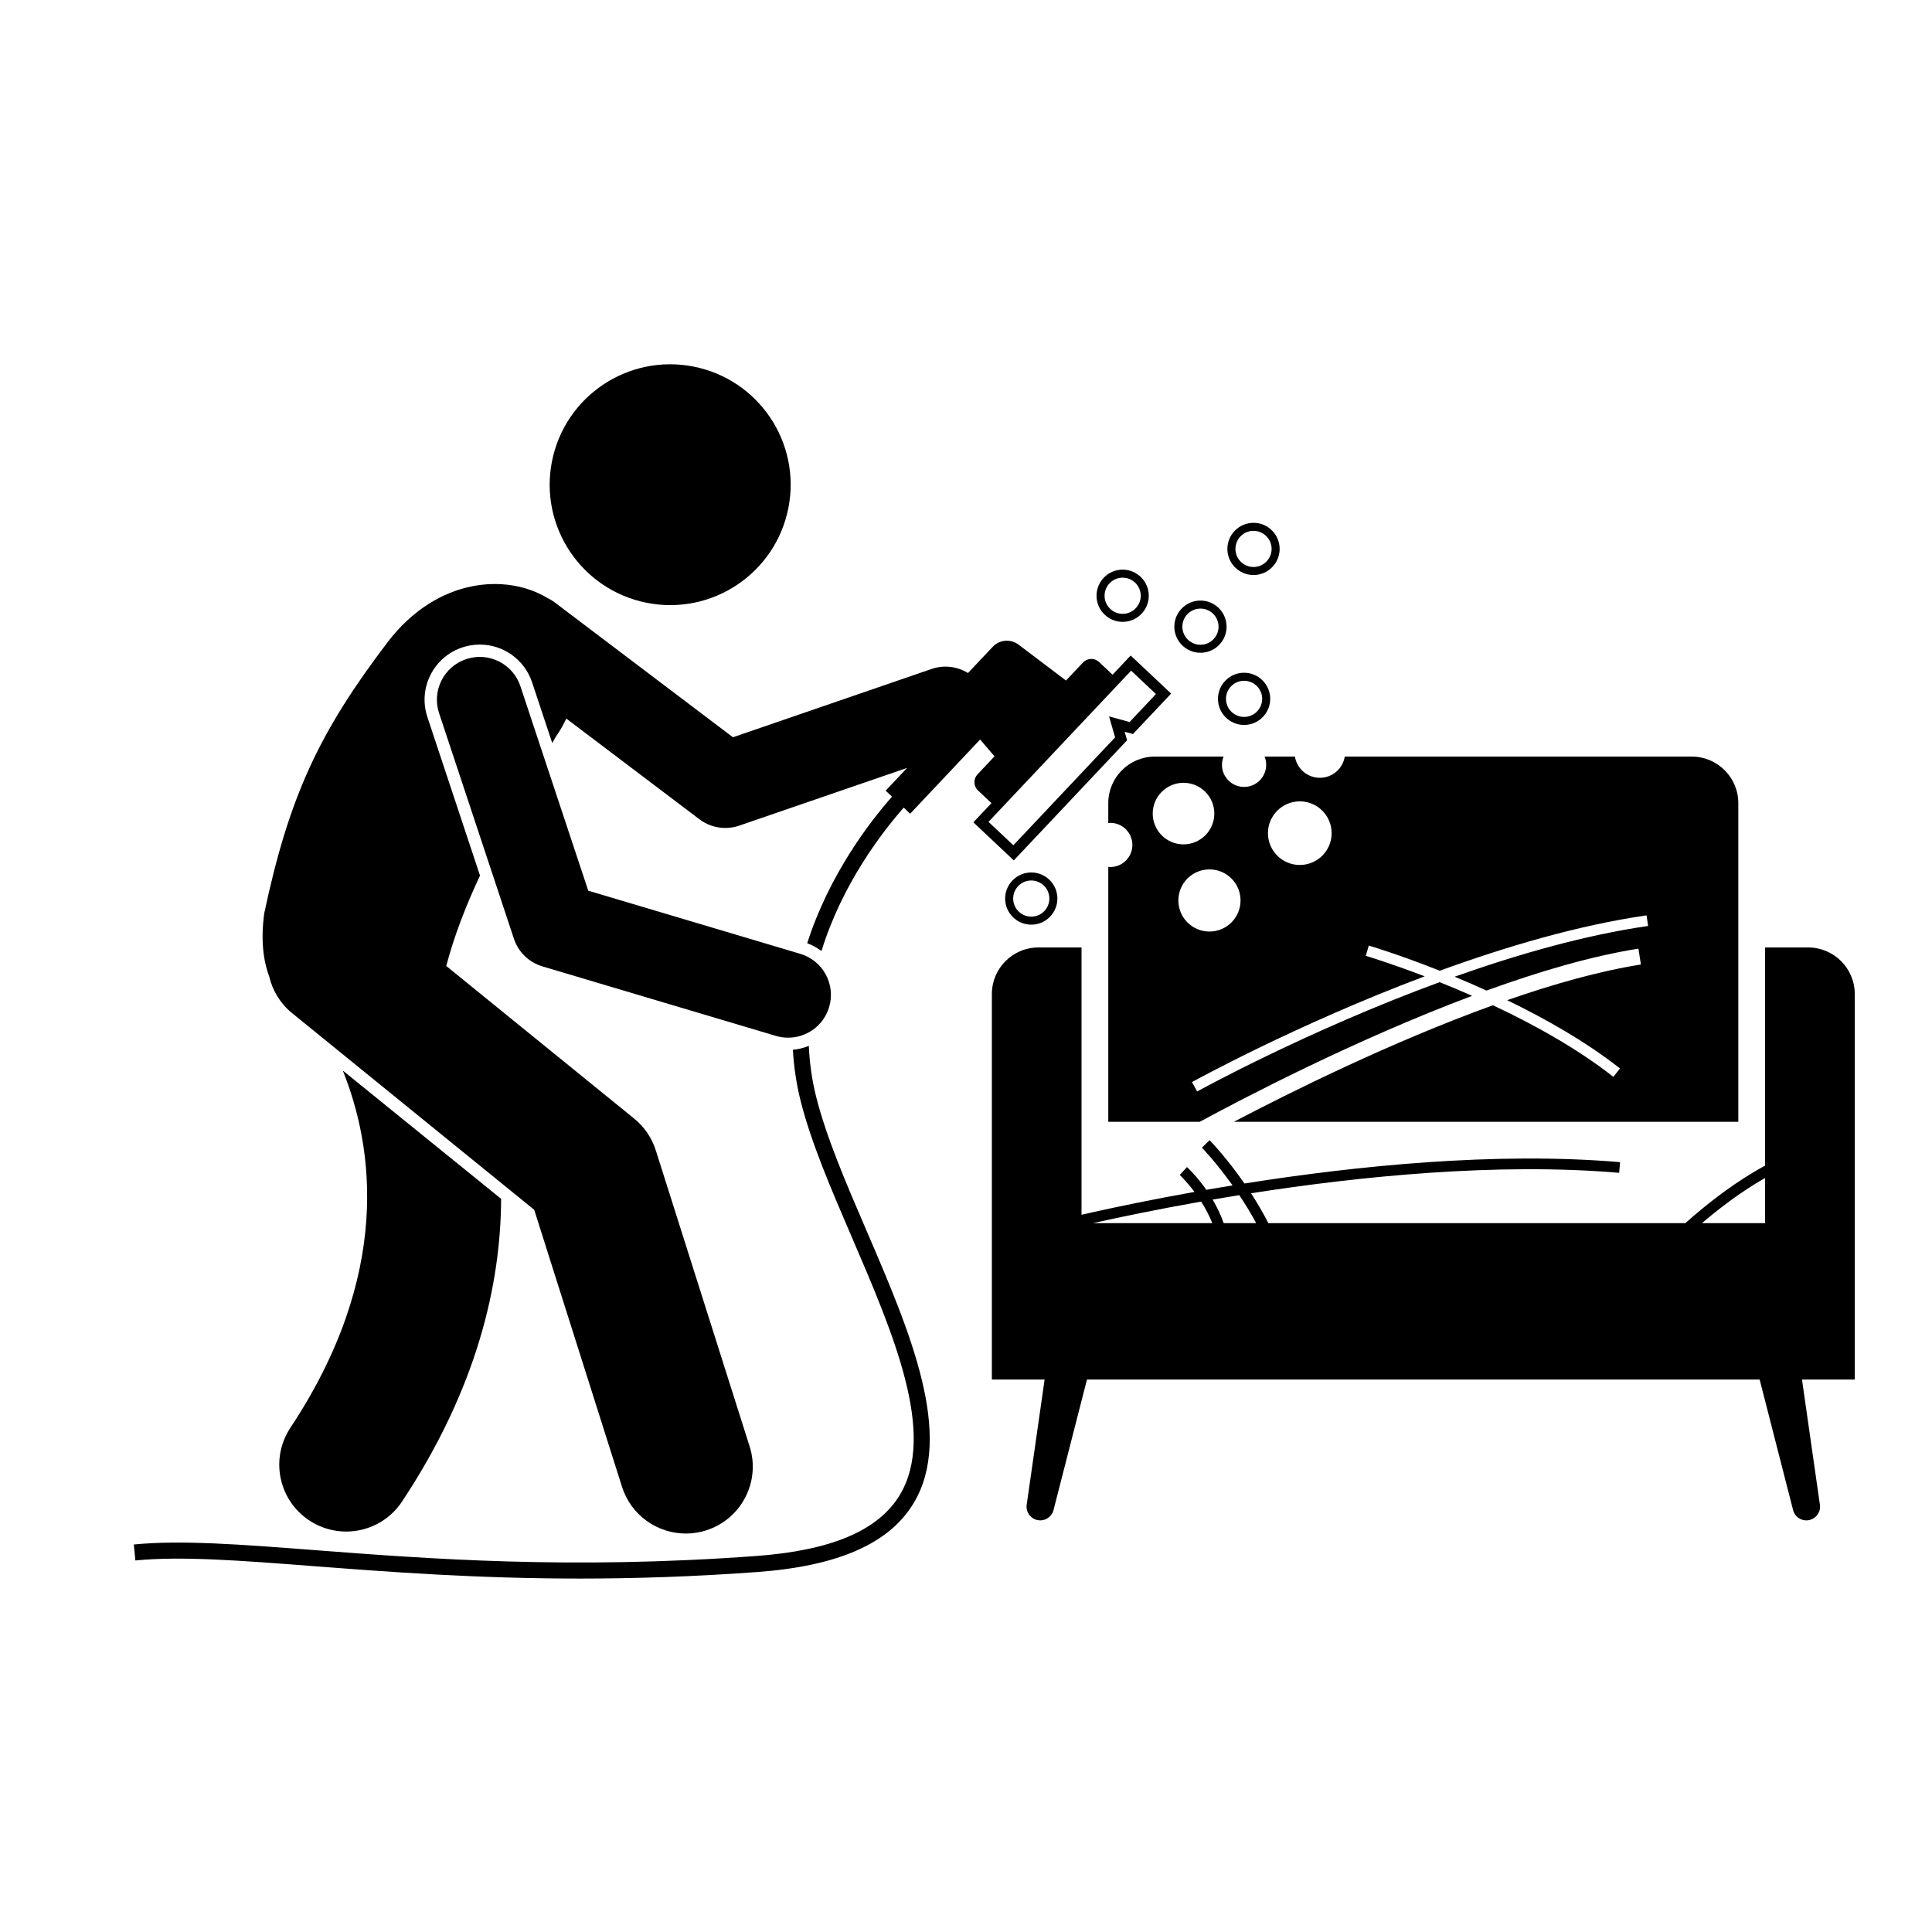
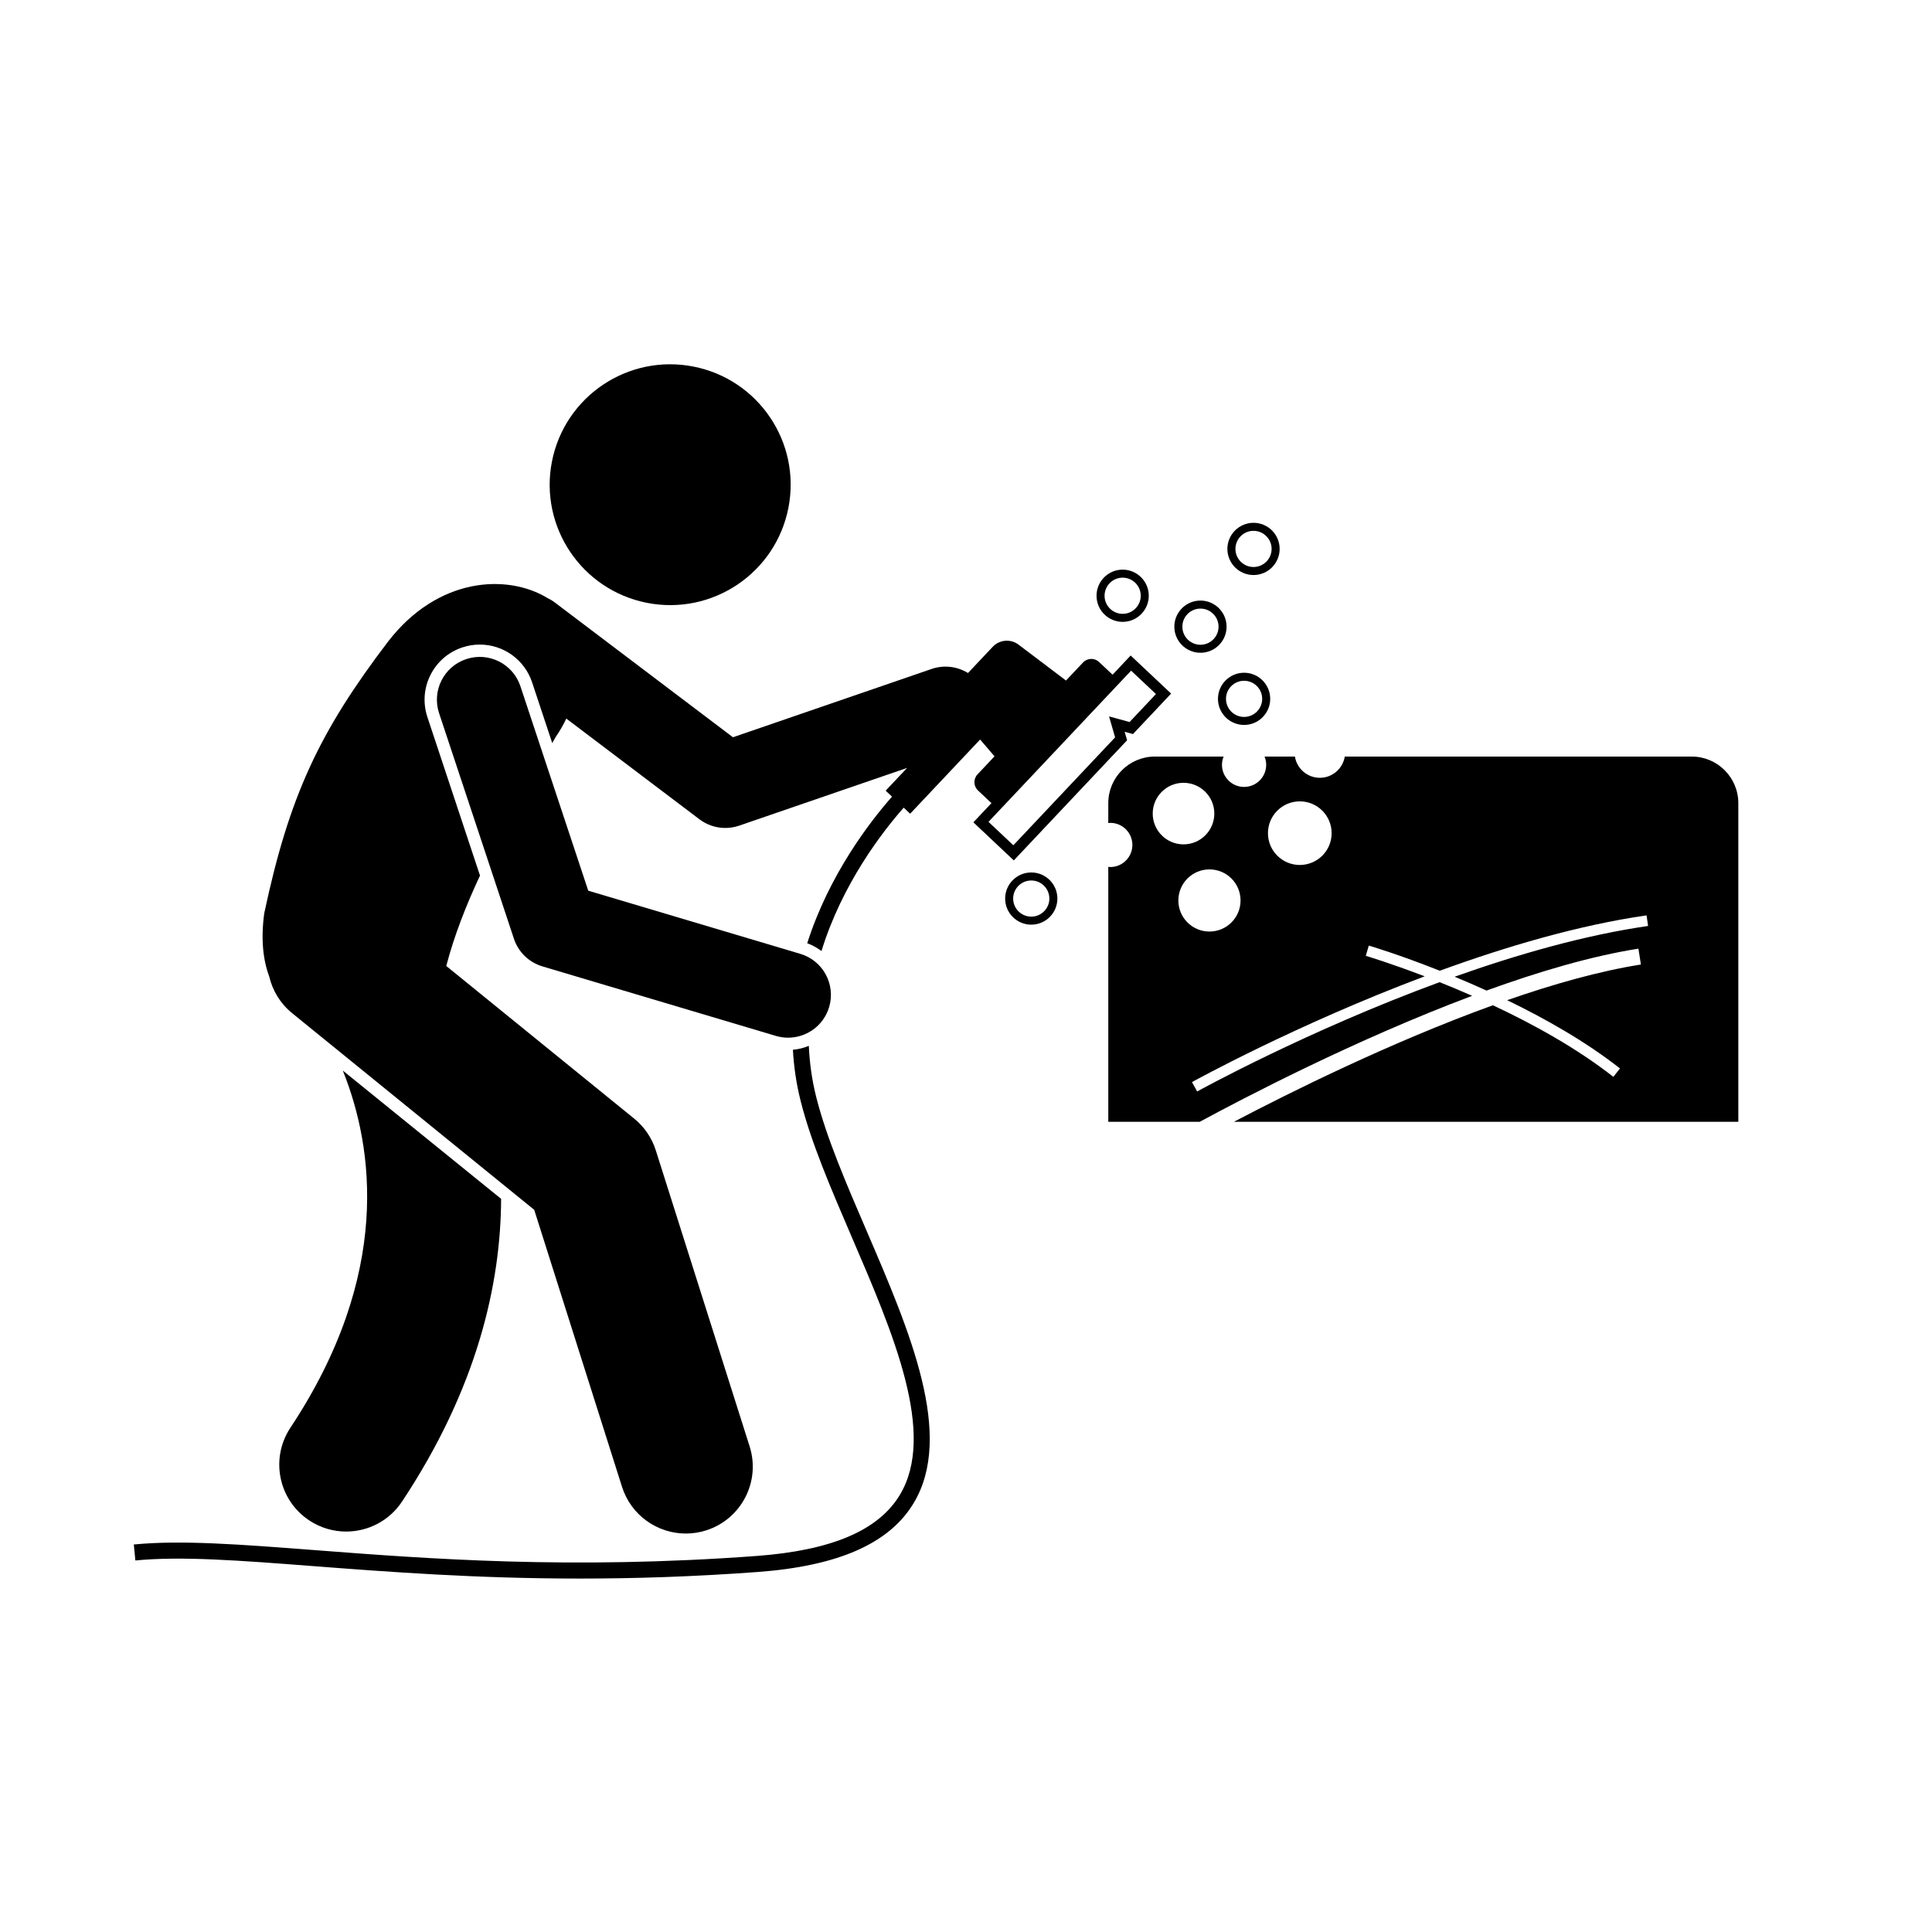
<svg xmlns="http://www.w3.org/2000/svg" width="500" zoomAndPan="magnify" viewBox="0 0 375 375" height="500" preserveAspectRatio="xMidYMid meet" version="1.0">
  <defs>
    <clipPath id="d09cac73af">
-       <path d="M 192 183 L 360.25 183 L 360.25 296 L 192 296 Z M 192 183 " clip-rule="nonzero" />
+       <path d="M 192 183 L 360.25 183 L 360.25 296 L 192 296 M 192 183 " clip-rule="nonzero" />
    </clipPath>
    <clipPath id="217a640c38">
      <path d="M 25.75 203 L 181 203 L 181 306.379 L 25.75 306.379 Z M 25.75 203 " clip-rule="nonzero" />
    </clipPath>
  </defs>
  <path fill="#000000" d="M 285.746 193.289 C 283.539 192.316 281.418 191.434 279.426 190.637 C 253.711 200.082 232.684 211.676 232.371 211.852 L 231.359 210.035 C 231.668 209.863 251.637 198.852 276.527 189.504 C 269.832 186.938 265.215 185.559 265.098 185.527 L 265.684 183.535 C 265.812 183.57 271.5 185.262 279.461 188.418 C 292.359 183.719 306.391 179.578 319.594 177.672 L 319.895 179.727 C 307.574 181.508 294.512 185.254 282.34 189.582 C 284.316 190.398 286.391 191.293 288.531 192.266 C 298.703 188.578 308.918 185.566 318.016 184.133 L 318.5 187.211 C 310.469 188.477 301.535 191 292.535 194.137 C 299.969 197.734 307.809 202.18 314.438 207.383 L 313.152 209.016 C 306.094 203.477 297.625 198.801 289.773 195.121 C 269.973 202.277 250.266 212.09 239.496 217.742 L 337.406 217.742 L 337.406 155.895 C 337.406 150.898 333.355 146.848 328.355 146.848 L 261.02 146.848 C 260.637 149.184 258.625 150.969 256.18 150.969 C 253.738 150.969 251.723 149.184 251.34 146.848 L 245.449 146.848 C 245.652 147.344 245.766 147.887 245.766 148.453 C 245.766 150.82 243.848 152.742 241.477 152.742 C 239.105 152.742 237.184 150.82 237.184 148.453 C 237.184 147.887 237.301 147.344 237.504 146.848 L 224.168 146.848 C 219.172 146.848 215.117 150.898 215.117 155.895 L 215.117 159.754 C 215.246 159.742 215.371 159.715 215.5 159.715 C 217.871 159.715 219.793 161.637 219.793 164.004 C 219.793 166.371 217.871 168.293 215.5 168.293 C 215.371 168.293 215.246 168.266 215.117 168.254 L 215.117 217.742 L 232.871 217.742 C 240.965 213.355 262.969 201.824 285.746 193.289 Z M 252.289 155.543 C 255.703 155.543 258.469 158.309 258.469 161.719 C 258.469 165.129 255.703 167.891 252.289 167.891 C 248.879 167.891 246.109 165.129 246.109 161.719 C 246.109 158.309 248.879 155.543 252.289 155.543 Z M 223.742 157.914 C 223.742 154.617 226.418 151.941 229.719 151.941 C 233.02 151.941 235.699 154.617 235.699 157.914 C 235.699 161.215 233.02 163.891 229.719 163.891 C 226.418 163.891 223.742 161.215 223.742 157.914 Z M 228.719 174.781 C 228.719 171.449 231.422 168.75 234.754 168.75 C 238.086 168.75 240.789 171.449 240.789 174.781 C 240.789 178.113 238.086 180.812 234.754 180.812 C 231.422 180.812 228.719 178.113 228.719 174.781 Z M 228.719 174.781 " fill-opacity="1" fill-rule="nonzero" />
  <g clip-path="url(#d09cac73af)">
-     <path fill="#000000" d="M 348.035 293.102 C 348.387 294.469 349.742 295.324 351.129 295.051 C 352.516 294.773 353.445 293.465 353.242 292.066 L 349.766 267.77 L 360.008 267.77 L 360.008 192.945 C 360.008 187.949 355.953 183.898 350.953 183.898 L 342.605 183.898 L 342.605 226.246 C 341.836 226.66 341.074 227.094 340.32 227.547 C 335.461 230.449 330.926 234.027 327.121 237.414 L 246.188 237.414 C 245.133 235.34 243.977 233.391 242.824 231.613 C 264.027 228.305 290.66 225.621 314.277 227.645 L 314.457 225.574 C 290.297 223.504 263.039 226.316 241.547 229.715 C 238.137 224.793 235.031 221.566 234.785 221.312 L 233.293 222.758 C 233.348 222.816 236.086 225.664 239.238 230.086 C 237.496 230.367 235.797 230.656 234.145 230.941 C 232.281 228.277 230.531 226.656 230.391 226.527 L 228.992 228.062 C 229.02 228.09 230.324 229.309 231.852 231.348 C 223.902 232.77 217.152 234.172 212.203 235.27 C 211.395 235.449 210.633 235.621 209.922 235.785 L 209.922 183.898 L 201.57 183.898 C 196.57 183.898 192.52 187.949 192.52 192.945 L 192.52 267.77 L 202.758 267.77 L 199.281 292.066 C 199.082 293.465 200.008 294.773 201.395 295.051 C 202.781 295.324 204.141 294.469 204.488 293.102 L 210.98 267.77 L 341.547 267.77 Z M 340.32 230.008 C 341.074 229.535 341.836 229.078 342.605 228.641 L 342.605 237.414 L 330.344 237.414 C 333.363 234.844 336.754 232.246 340.32 230.008 Z M 240.543 231.977 C 241.656 233.637 242.777 235.465 243.824 237.414 L 237.523 237.414 C 236.926 235.73 236.172 234.191 235.371 232.836 C 237.051 232.547 238.777 232.262 240.543 231.977 Z M 233.145 233.227 C 233.926 234.457 234.691 235.859 235.305 237.414 L 212.137 237.414 C 212.156 237.41 212.18 237.402 212.203 237.398 C 217.348 236.25 224.578 234.742 233.145 233.227 Z M 233.145 233.227 " fill-opacity="1" fill-rule="nonzero" />
-   </g>
+     </g>
  <path fill="#000000" d="M 193.035 146.805 L 189.734 150.305 C 188.898 151.191 188.938 152.59 189.828 153.426 L 192.441 155.887 L 188.93 159.613 L 196.777 167.004 L 218.77 143.684 L 218.293 142.035 L 219.906 142.48 L 227.312 134.625 L 219.461 127.234 L 215.949 130.961 L 213.336 128.5 C 212.449 127.66 211.051 127.703 210.215 128.59 L 206.91 132.09 L 197.703 125.125 C 196.168 123.965 194.008 124.145 192.688 125.543 L 187.887 130.633 C 185.84 129.375 183.27 129.004 180.812 129.848 L 142.266 143.102 L 107.695 116.945 C 107.23 116.594 106.742 116.301 106.234 116.062 C 98.473 111.359 85.004 111.977 75.324 124.531 C 61.922 142.129 56.117 154.566 51.285 177.289 C 50.609 182.336 51.062 186.34 52.262 189.562 C 52.898 192.254 54.383 194.77 56.699 196.652 L 61.484 200.539 L 103.691 234.824 L 120.734 288.594 C 122.488 294.125 127.602 297.66 133.117 297.66 C 134.414 297.66 135.738 297.465 137.043 297.051 C 143.883 294.887 147.672 287.59 145.504 280.754 L 127.289 223.281 C 126.523 220.863 125.066 218.723 123.098 217.125 L 86.613 187.492 L 86.621 187.488 C 88.168 181.57 90.496 175.652 93.168 169.949 L 82.957 139.184 C 82.059 136.469 82.27 133.57 83.551 131.016 C 84.836 128.461 87.035 126.559 89.75 125.66 C 90.844 125.297 91.98 125.113 93.125 125.113 C 97.742 125.113 101.824 128.062 103.281 132.445 L 107.188 144.219 C 107.418 143.812 107.66 143.398 107.883 143.008 C 108.66 141.887 109.34 140.703 109.922 139.477 L 135.762 159.023 C 137.227 160.133 138.992 160.707 140.781 160.707 C 141.691 160.707 142.602 160.559 143.484 160.254 L 176.07 149.051 L 171.906 153.469 L 173.141 154.629 C 168.891 159.449 160.941 169.723 156.68 183.082 C 157.684 183.453 158.613 183.961 159.449 184.598 C 163.465 171.539 171.273 161.457 175.406 156.766 L 176.66 157.941 L 190.242 143.539 Z M 224.371 134.715 L 219.25 140.145 L 215.266 139.051 L 216.441 143.125 L 196.691 164.066 L 191.867 159.523 L 219.547 130.172 Z M 224.371 134.715 " fill-opacity="1" fill-rule="nonzero" />
  <path fill="#000000" d="M 56.367 277.121 C 52.406 283.098 54.043 291.156 60.023 295.113 C 62.23 296.574 64.723 297.273 67.188 297.273 C 71.398 297.273 75.531 295.23 78.031 291.457 C 92.598 269.48 97.195 249.312 97.266 232.695 L 66.539 207.797 C 72.527 222.703 76.105 247.332 56.367 277.121 Z M 56.367 277.121 " fill-opacity="1" fill-rule="nonzero" />
  <path fill="#000000" d="M 125.594 117.016 C 138.27 119.492 150.551 111.234 153.031 98.566 C 155.512 85.898 147.25 73.621 134.57 71.145 C 121.898 68.668 109.609 76.926 107.129 89.594 C 104.652 102.262 112.918 114.535 125.594 117.016 Z M 125.594 117.016 " fill-opacity="1" fill-rule="nonzero" />
  <g clip-path="url(#217a640c38)">
    <path fill="#000000" d="M 155.402 213.688 C 157.441 221.781 161.27 230.676 165.32 240.094 C 173.426 258.922 181.805 278.391 174.629 290.211 C 170.461 297.078 161.371 300.938 146.844 302.012 C 110.727 304.684 83.164 302.57 61.016 300.871 C 46.551 299.762 35.129 298.887 25.973 299.785 L 26.277 302.887 C 35.16 302.016 46.465 302.879 60.777 303.98 C 75.387 305.098 92.34 306.398 112.551 306.398 C 123.125 306.398 134.59 306.043 147.074 305.121 C 162.68 303.965 172.566 299.617 177.293 291.828 C 185.305 278.637 176.602 258.418 168.188 238.863 C 164.184 229.562 160.406 220.781 158.426 212.926 C 157.574 209.543 157.133 206.23 156.992 203 C 156.016 203.402 154.977 203.664 153.902 203.762 C 154.082 206.992 154.551 210.309 155.402 213.688 Z M 155.402 213.688 " fill-opacity="1" fill-rule="nonzero" />
  </g>
  <path fill="#000000" d="M 155.34 185.141 L 114.18 172.883 L 101.012 133.199 C 99.566 128.844 94.863 126.48 90.504 127.93 C 86.145 129.371 83.781 134.074 85.227 138.43 L 99.758 182.227 C 100.613 184.801 102.676 186.797 105.277 187.574 L 150.59 201.066 C 151.383 201.301 152.184 201.414 152.969 201.414 C 156.551 201.414 159.859 199.082 160.934 195.477 C 162.246 191.078 159.742 186.449 155.34 185.141 Z M 155.34 185.141 " fill-opacity="1" fill-rule="nonzero" />
  <path fill="#000000" d="M 241.477 140.711 C 244.273 140.711 246.547 138.441 246.547 135.645 C 246.547 132.852 244.273 130.578 241.477 130.578 C 238.68 130.578 236.406 132.852 236.406 135.645 C 236.406 138.441 238.68 140.711 241.477 140.711 Z M 241.477 132.137 C 243.414 132.137 244.988 133.711 244.988 135.645 C 244.988 137.582 243.414 139.156 241.477 139.156 C 239.539 139.156 237.965 137.582 237.965 135.645 C 237.965 133.711 239.539 132.137 241.477 132.137 Z M 241.477 132.137 " fill-opacity="1" fill-rule="nonzero" />
  <path fill="#000000" d="M 195.098 174.41 C 195.098 177.203 197.371 179.477 200.168 179.477 C 202.965 179.477 205.238 177.203 205.238 174.41 C 205.238 171.617 202.965 169.344 200.168 169.344 C 197.371 169.344 195.098 171.617 195.098 174.41 Z M 196.656 174.41 C 196.656 172.477 198.23 170.902 200.168 170.902 C 202.105 170.902 203.68 172.477 203.68 174.41 C 203.68 176.344 202.105 177.918 200.168 177.918 C 198.23 177.918 196.656 176.344 196.656 174.41 Z M 196.656 174.41 " fill-opacity="1" fill-rule="nonzero" />
  <path fill="#000000" d="M 233.008 116.57 C 230.211 116.57 227.938 118.844 227.938 121.637 C 227.938 124.434 230.211 126.703 233.008 126.703 C 235.805 126.703 238.078 124.434 238.078 121.637 C 238.078 118.844 235.805 116.57 233.008 116.57 Z M 233.008 125.148 C 231.07 125.148 229.496 123.574 229.496 121.637 C 229.496 119.703 231.07 118.129 233.008 118.129 C 234.945 118.129 236.52 119.703 236.52 121.637 C 236.52 123.574 234.945 125.148 233.008 125.148 Z M 233.008 125.148 " fill-opacity="1" fill-rule="nonzero" />
  <path fill="#000000" d="M 217.906 120.703 C 220.699 120.703 222.977 118.43 222.977 115.633 C 222.977 112.84 220.699 110.566 217.906 110.566 C 215.109 110.566 212.836 112.84 212.836 115.633 C 212.836 118.43 215.109 120.703 217.906 120.703 Z M 217.906 112.125 C 219.84 112.125 221.418 113.699 221.418 115.633 C 221.418 117.57 219.84 119.145 217.906 119.145 C 215.969 119.145 214.395 117.57 214.395 115.633 C 214.395 113.699 215.969 112.125 217.906 112.125 Z M 217.906 112.125 " fill-opacity="1" fill-rule="nonzero" />
  <path fill="#000000" d="M 238.234 106.543 C 238.234 109.34 240.512 111.613 243.309 111.613 C 246.105 111.613 248.379 109.34 248.379 106.543 C 248.379 103.75 246.105 101.477 243.309 101.477 C 240.512 101.477 238.234 103.75 238.234 106.543 Z M 243.309 103.035 C 245.242 103.035 246.82 104.609 246.82 106.543 C 246.82 108.48 245.242 110.055 243.309 110.055 C 241.371 110.055 239.797 108.48 239.797 106.543 C 239.797 104.609 241.371 103.035 243.309 103.035 Z M 243.309 103.035 " fill-opacity="1" fill-rule="nonzero" />
</svg>